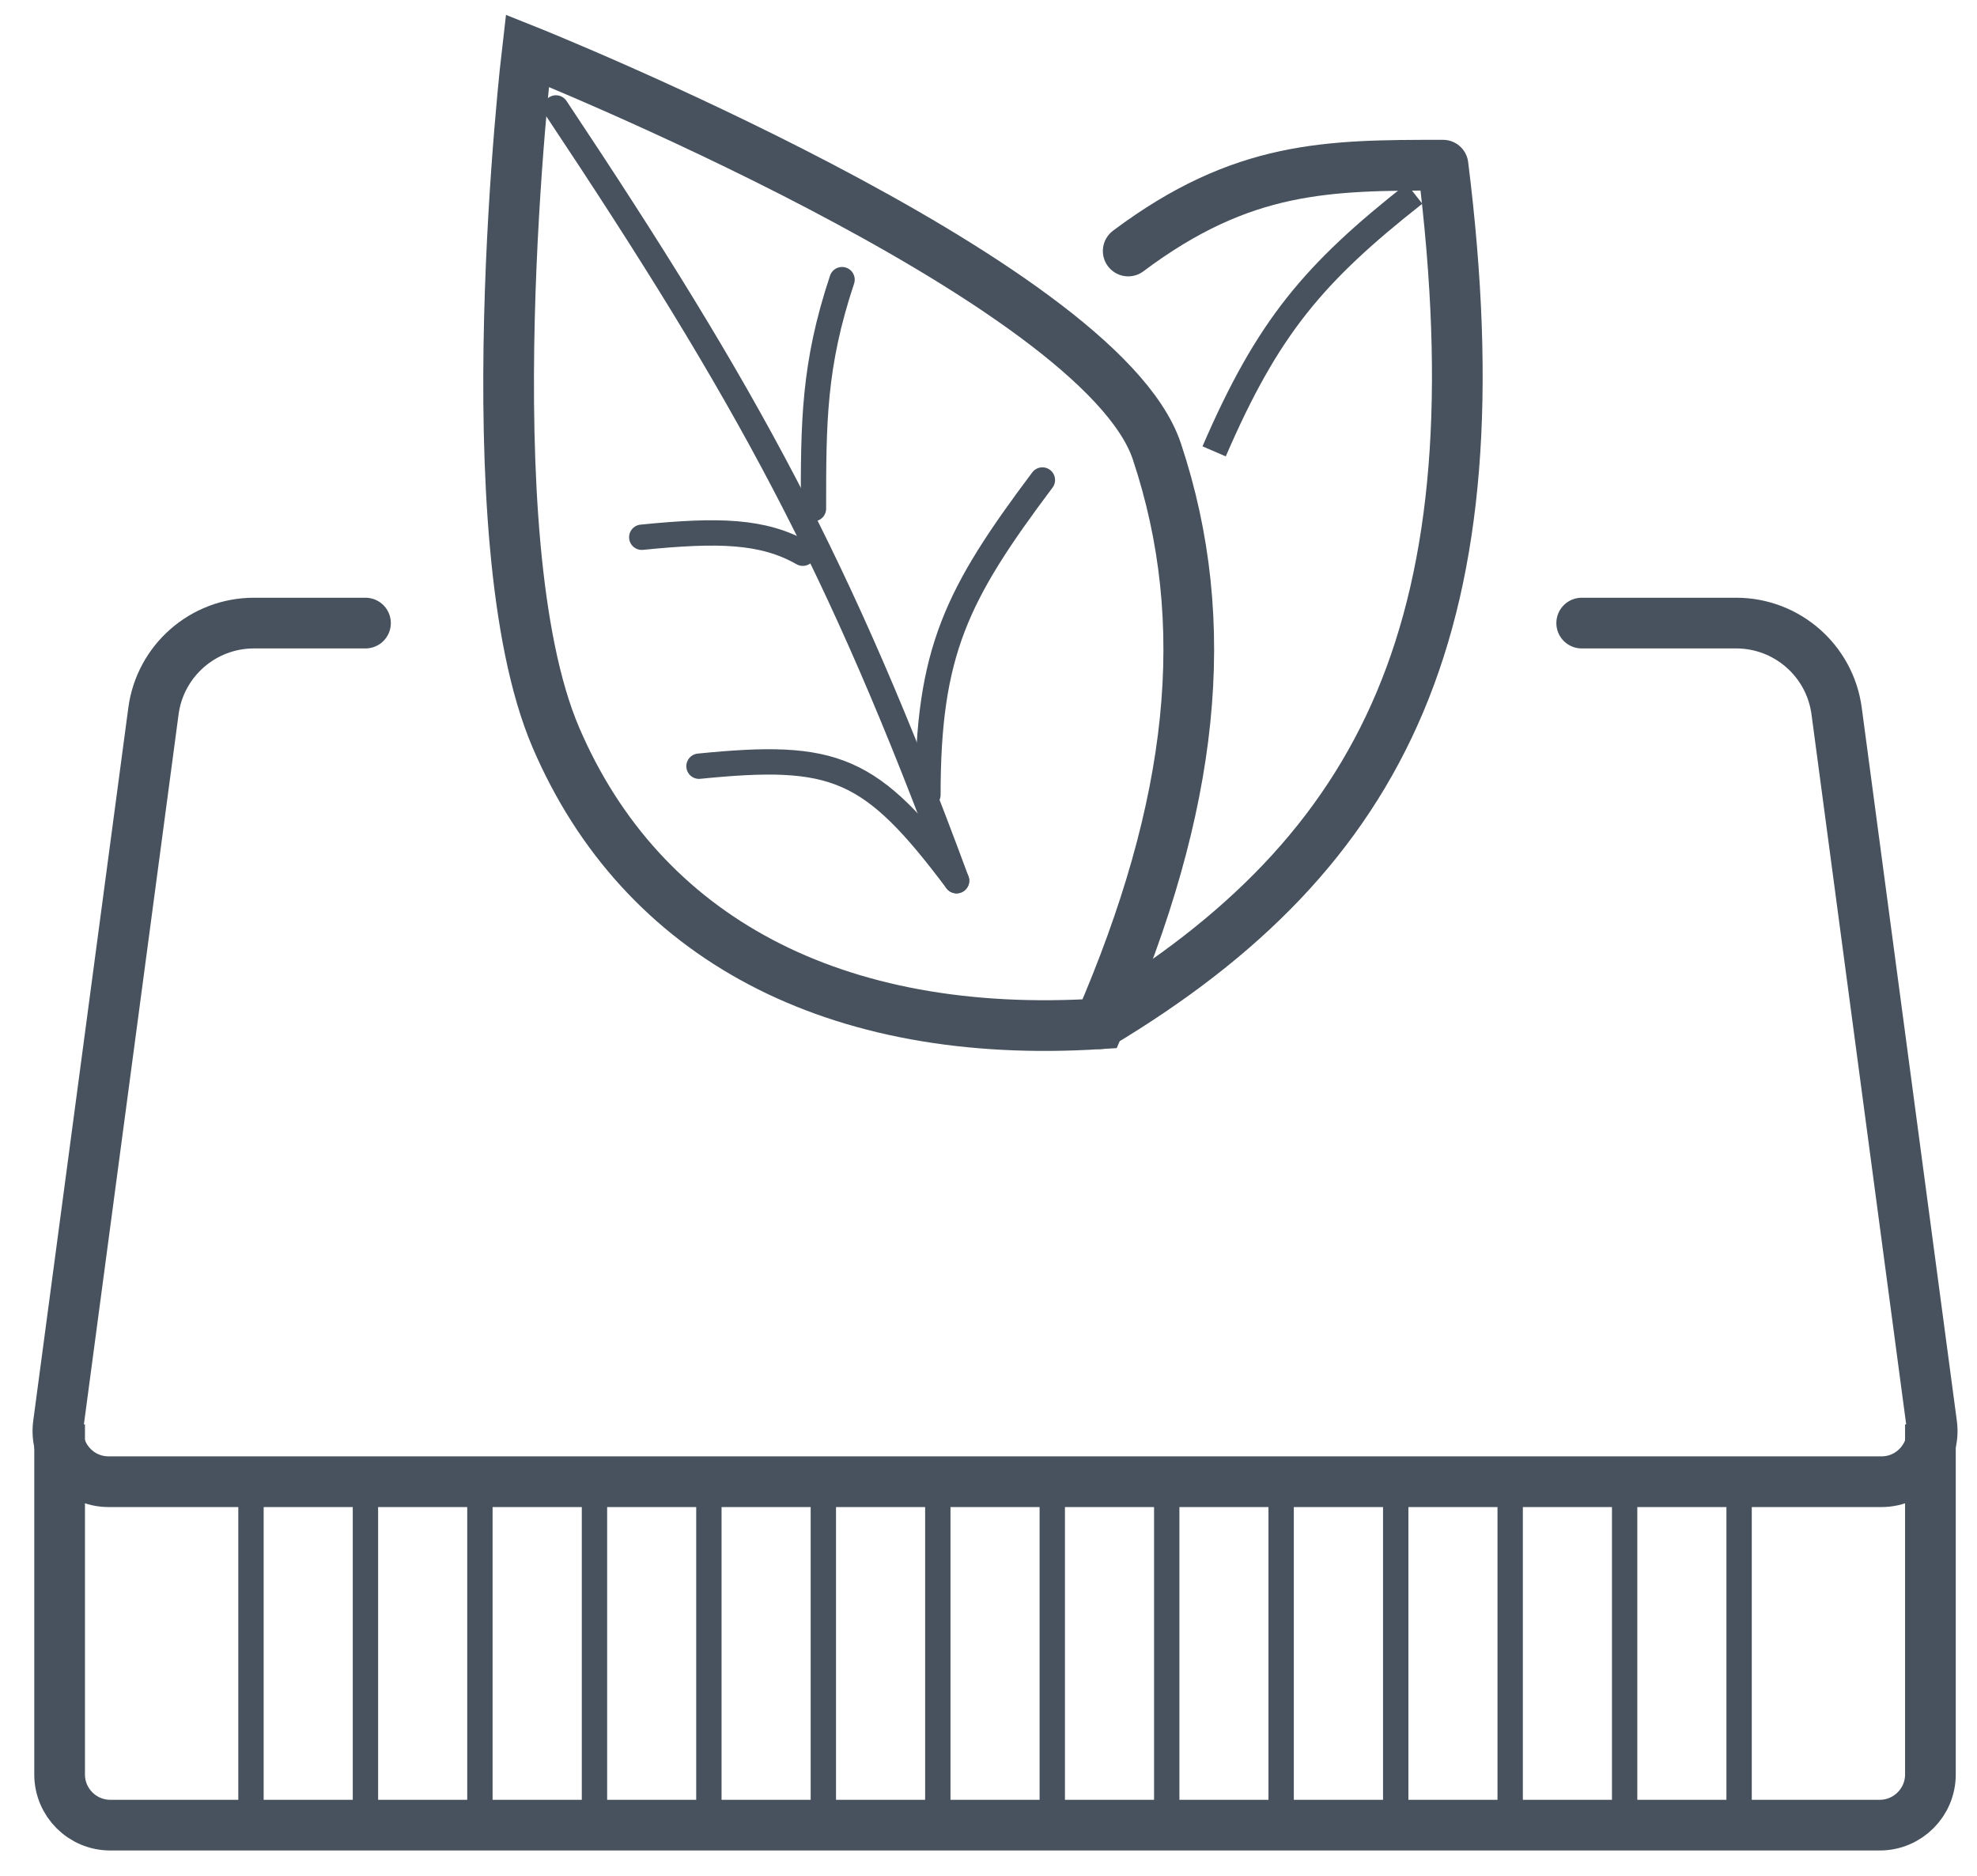
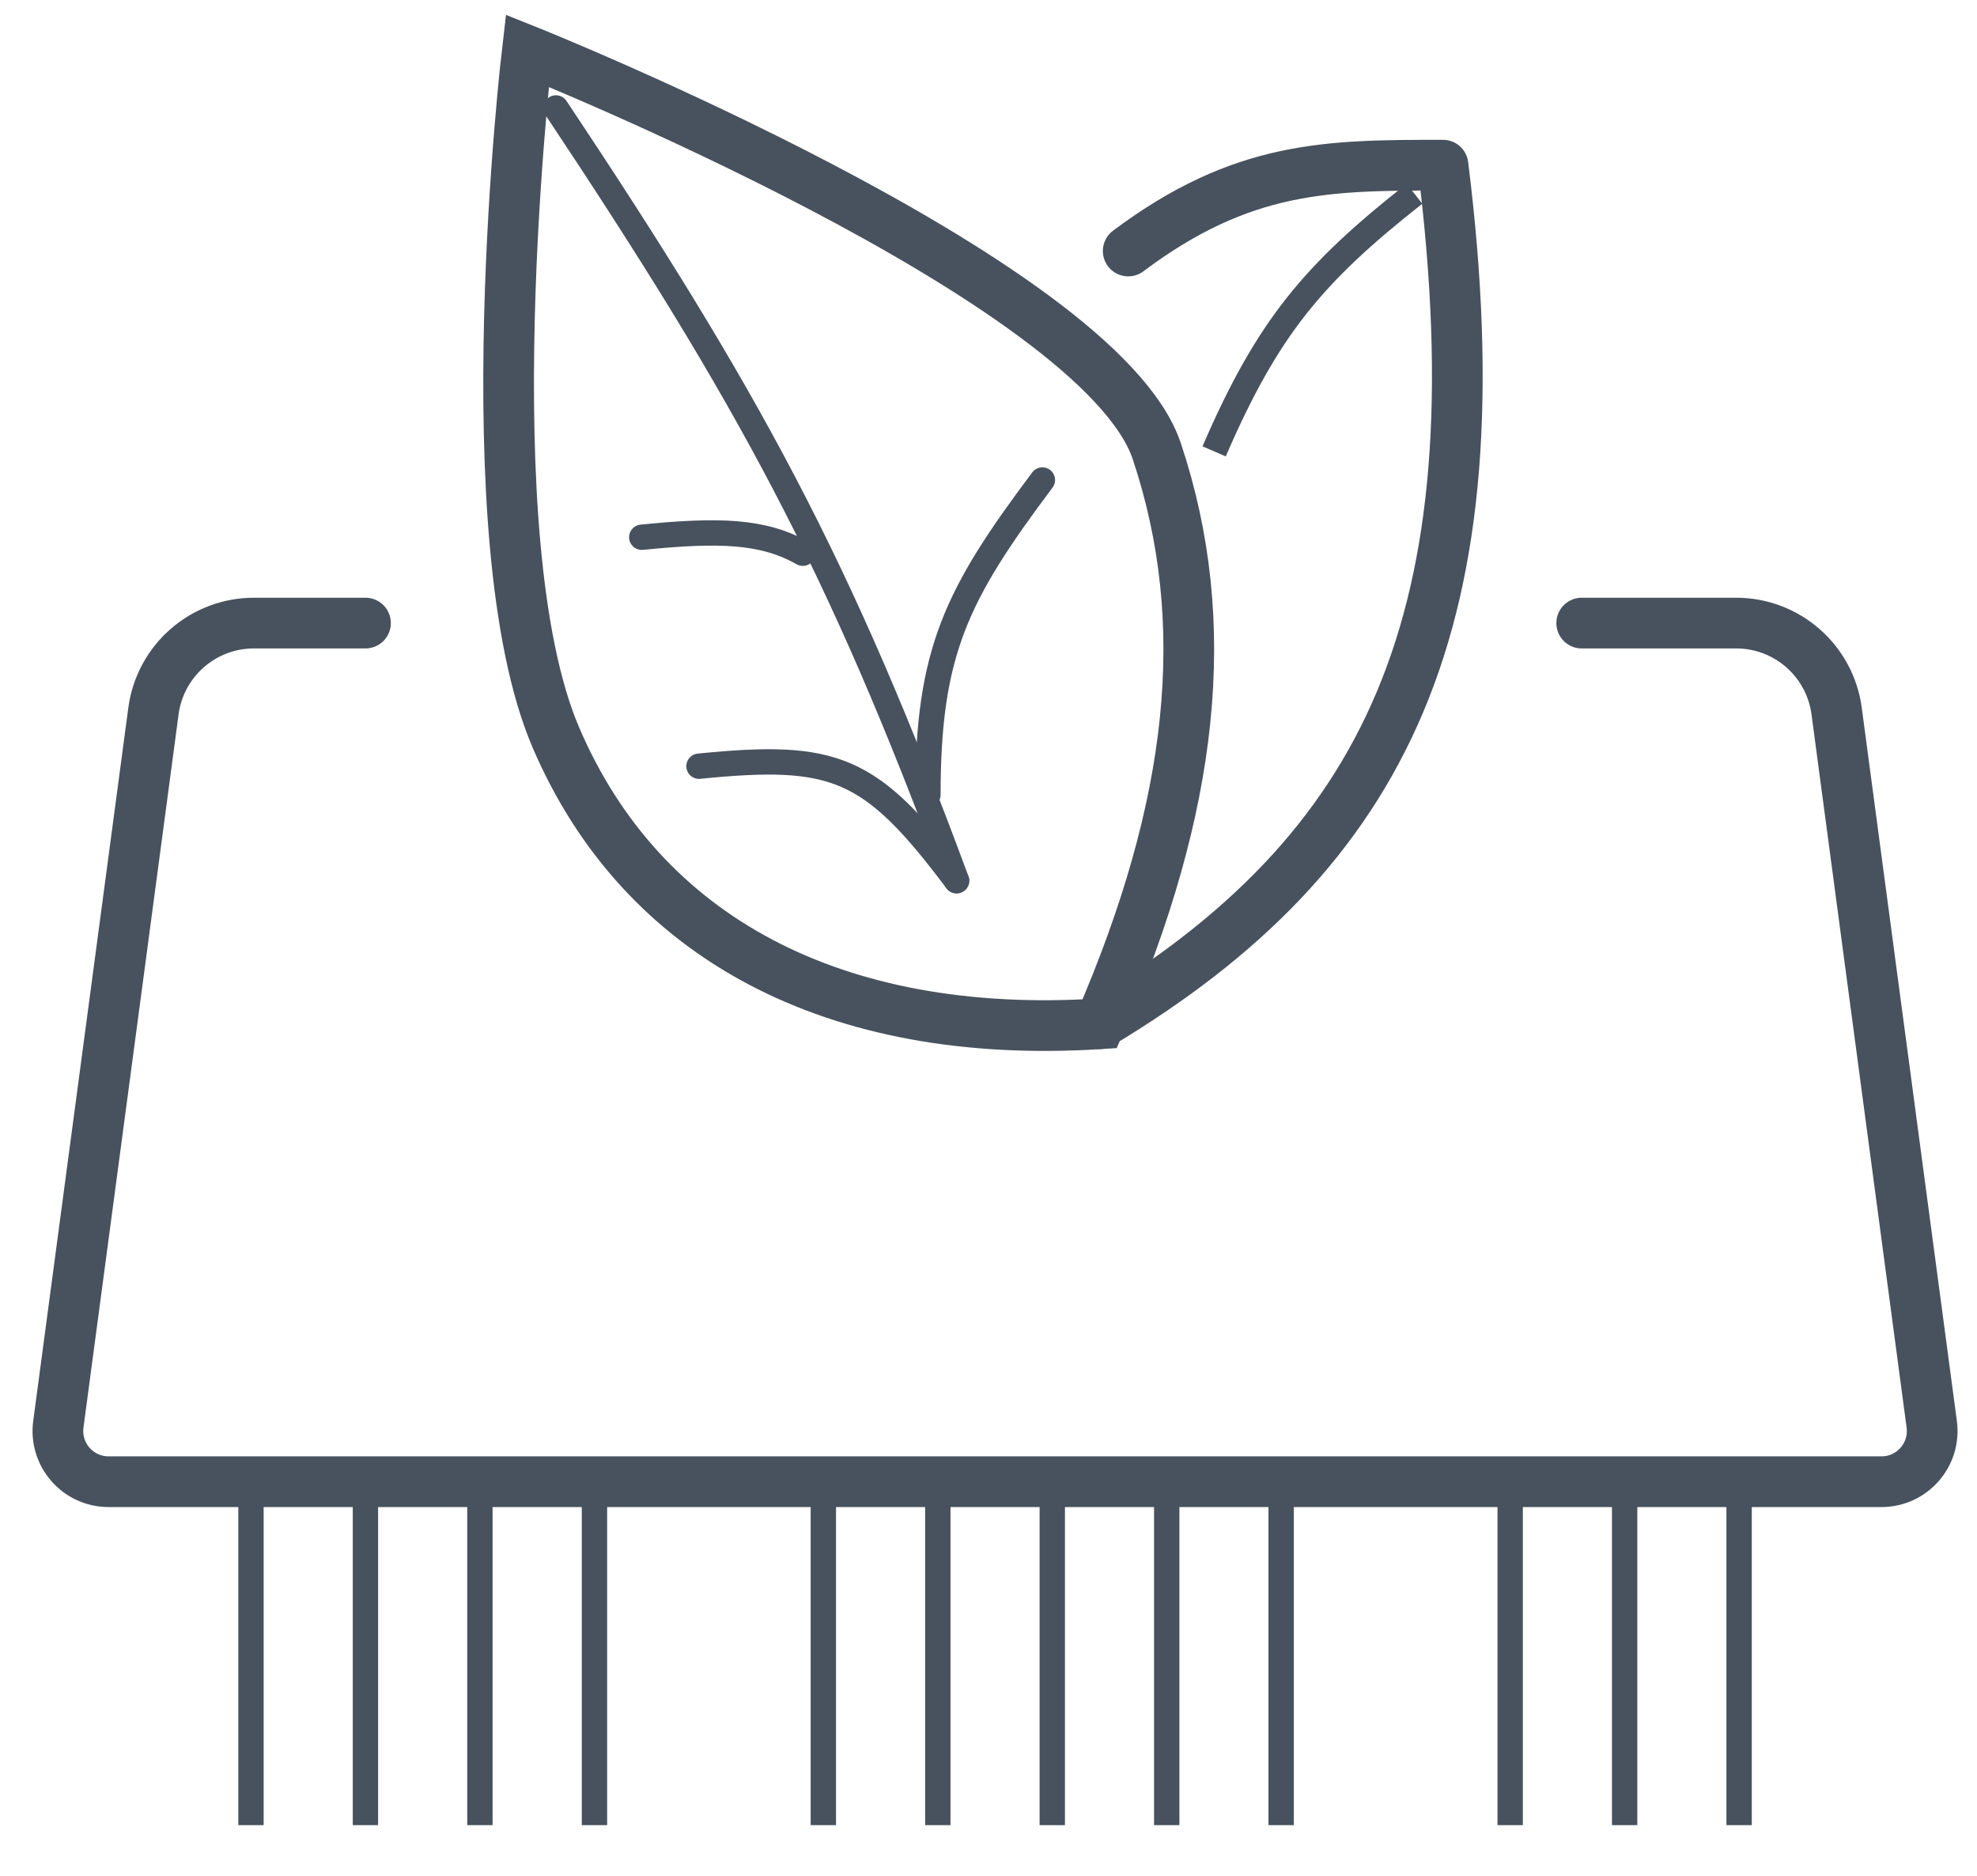
<svg xmlns="http://www.w3.org/2000/svg" width="39" height="37" viewBox="0 0 39 37" fill="none">
  <path d="M4.951 29.226V36" stroke="#47525E" stroke-width="0.5" />
  <path d="M7.209 29.226V36" stroke="#47525E" stroke-width="0.5" />
  <path d="M9.467 29.226V36" stroke="#47525E" stroke-width="0.5" />
  <path d="M11.727 29.226V36" stroke="#47525E" stroke-width="0.5" />
-   <path d="M13.984 29.226V36" stroke="#47525E" stroke-width="0.5" />
  <path d="M16.242 29.226V36" stroke="#47525E" stroke-width="0.5" />
  <path d="M18.5 29.226V36" stroke="#47525E" stroke-width="0.5" />
  <path d="M20.758 29.226V36" stroke="#47525E" stroke-width="0.5" />
  <path d="M23.016 29.226V36" stroke="#47525E" stroke-width="0.5" />
  <path d="M25.273 29.226V36" stroke="#47525E" stroke-width="0.5" />
-   <path d="M27.533 29.226V36" stroke="#47525E" stroke-width="0.5" />
  <path d="M29.791 29.226V36" stroke="#47525E" stroke-width="0.5" />
  <path d="M32.049 29.226V36" stroke="#47525E" stroke-width="0.5" />
  <path d="M34.307 29.226V36" stroke="#47525E" stroke-width="0.5" />
  <path d="M7.21 12.29H5.009C4.007 12.29 3.159 13.032 3.027 14.026L1.151 28.093C1.071 28.693 1.537 29.226 2.142 29.226H37.116C37.721 29.226 38.187 28.693 38.107 28.093L36.231 14.026C36.099 13.032 35.251 12.29 34.249 12.29H31.202" stroke="#47525E" stroke-linecap="round" stroke-linejoin="round" />
-   <path d="M1.176 28.097V35C1.176 35.552 1.623 36 2.176 36H37.081C37.633 36 38.081 35.552 38.081 35V28.097" stroke="#47525E" />
  <path d="M10.966 14.548C9.273 10.597 10.402 1 10.402 1C10.402 1 21.692 5.516 22.821 8.903C23.95 12.29 23.554 15.89 21.692 20.194C16.467 20.525 12.66 18.5 10.966 14.548Z" stroke="#47525E" />
  <path d="M18.87 17.371C16.563 11.127 14.759 7.821 10.967 2.129" stroke="#47525E" stroke-width="0.5" stroke-linecap="round" stroke-linejoin="round" />
  <path d="M18.305 15.678C18.305 12.855 18.869 11.726 20.563 9.468" stroke="#47525E" stroke-width="0.5" stroke-linecap="round" stroke-linejoin="round" />
-   <path d="M16.047 10.033C16.047 8.339 16.047 7.21 16.611 5.516" stroke="#47525E" stroke-width="0.5" stroke-linecap="round" stroke-linejoin="round" />
  <path d="M18.87 17.371C17.176 15.113 16.469 14.845 13.789 15.113" stroke="#47525E" stroke-width="0.5" stroke-linecap="round" stroke-linejoin="round" />
  <path d="M12.66 10.597C14.168 10.446 15.051 10.465 15.837 10.912" stroke="#47525E" stroke-width="0.5" stroke-linecap="round" stroke-linejoin="round" />
  <path d="M22.256 4.951C24.514 3.258 26.207 3.258 28.466 3.258C29.595 12.29 27.337 16.806 21.691 20.193" stroke="#47525E" stroke-linecap="round" stroke-linejoin="round" />
  <path d="M23.951 8.903C25.006 6.46 25.912 5.389 27.903 3.822" stroke="#47525E" stroke-width="0.5" />
</svg>